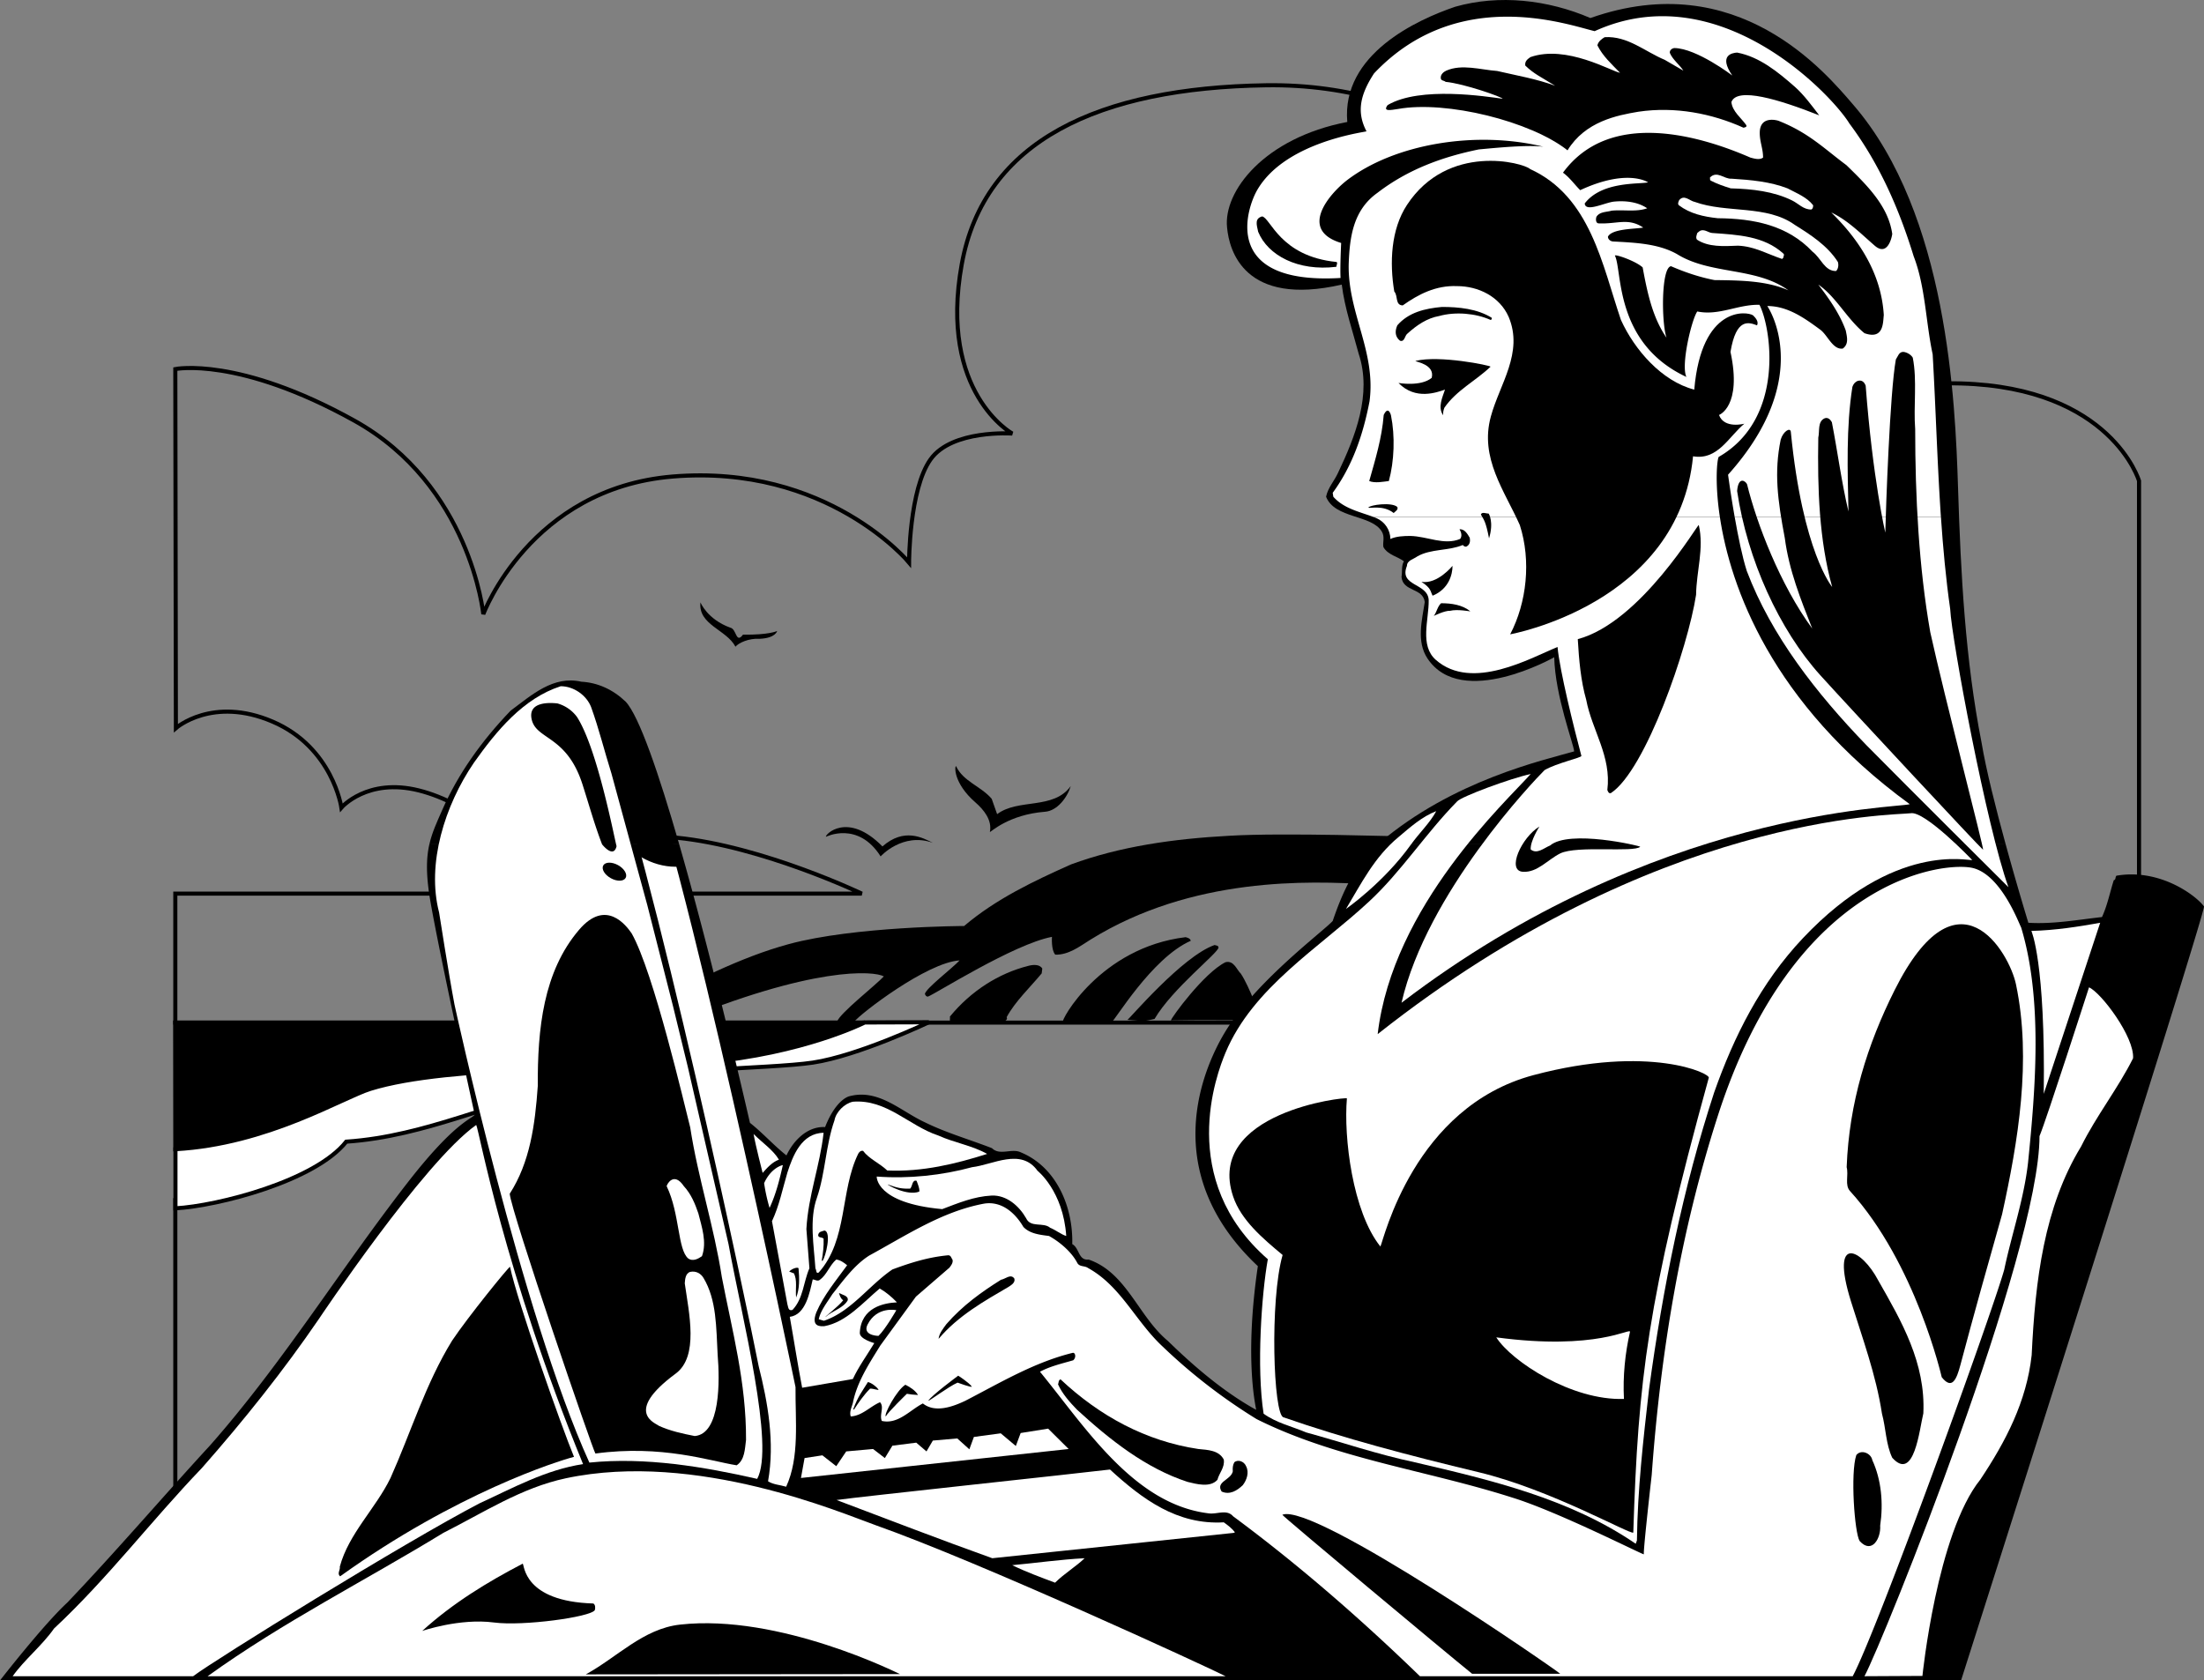
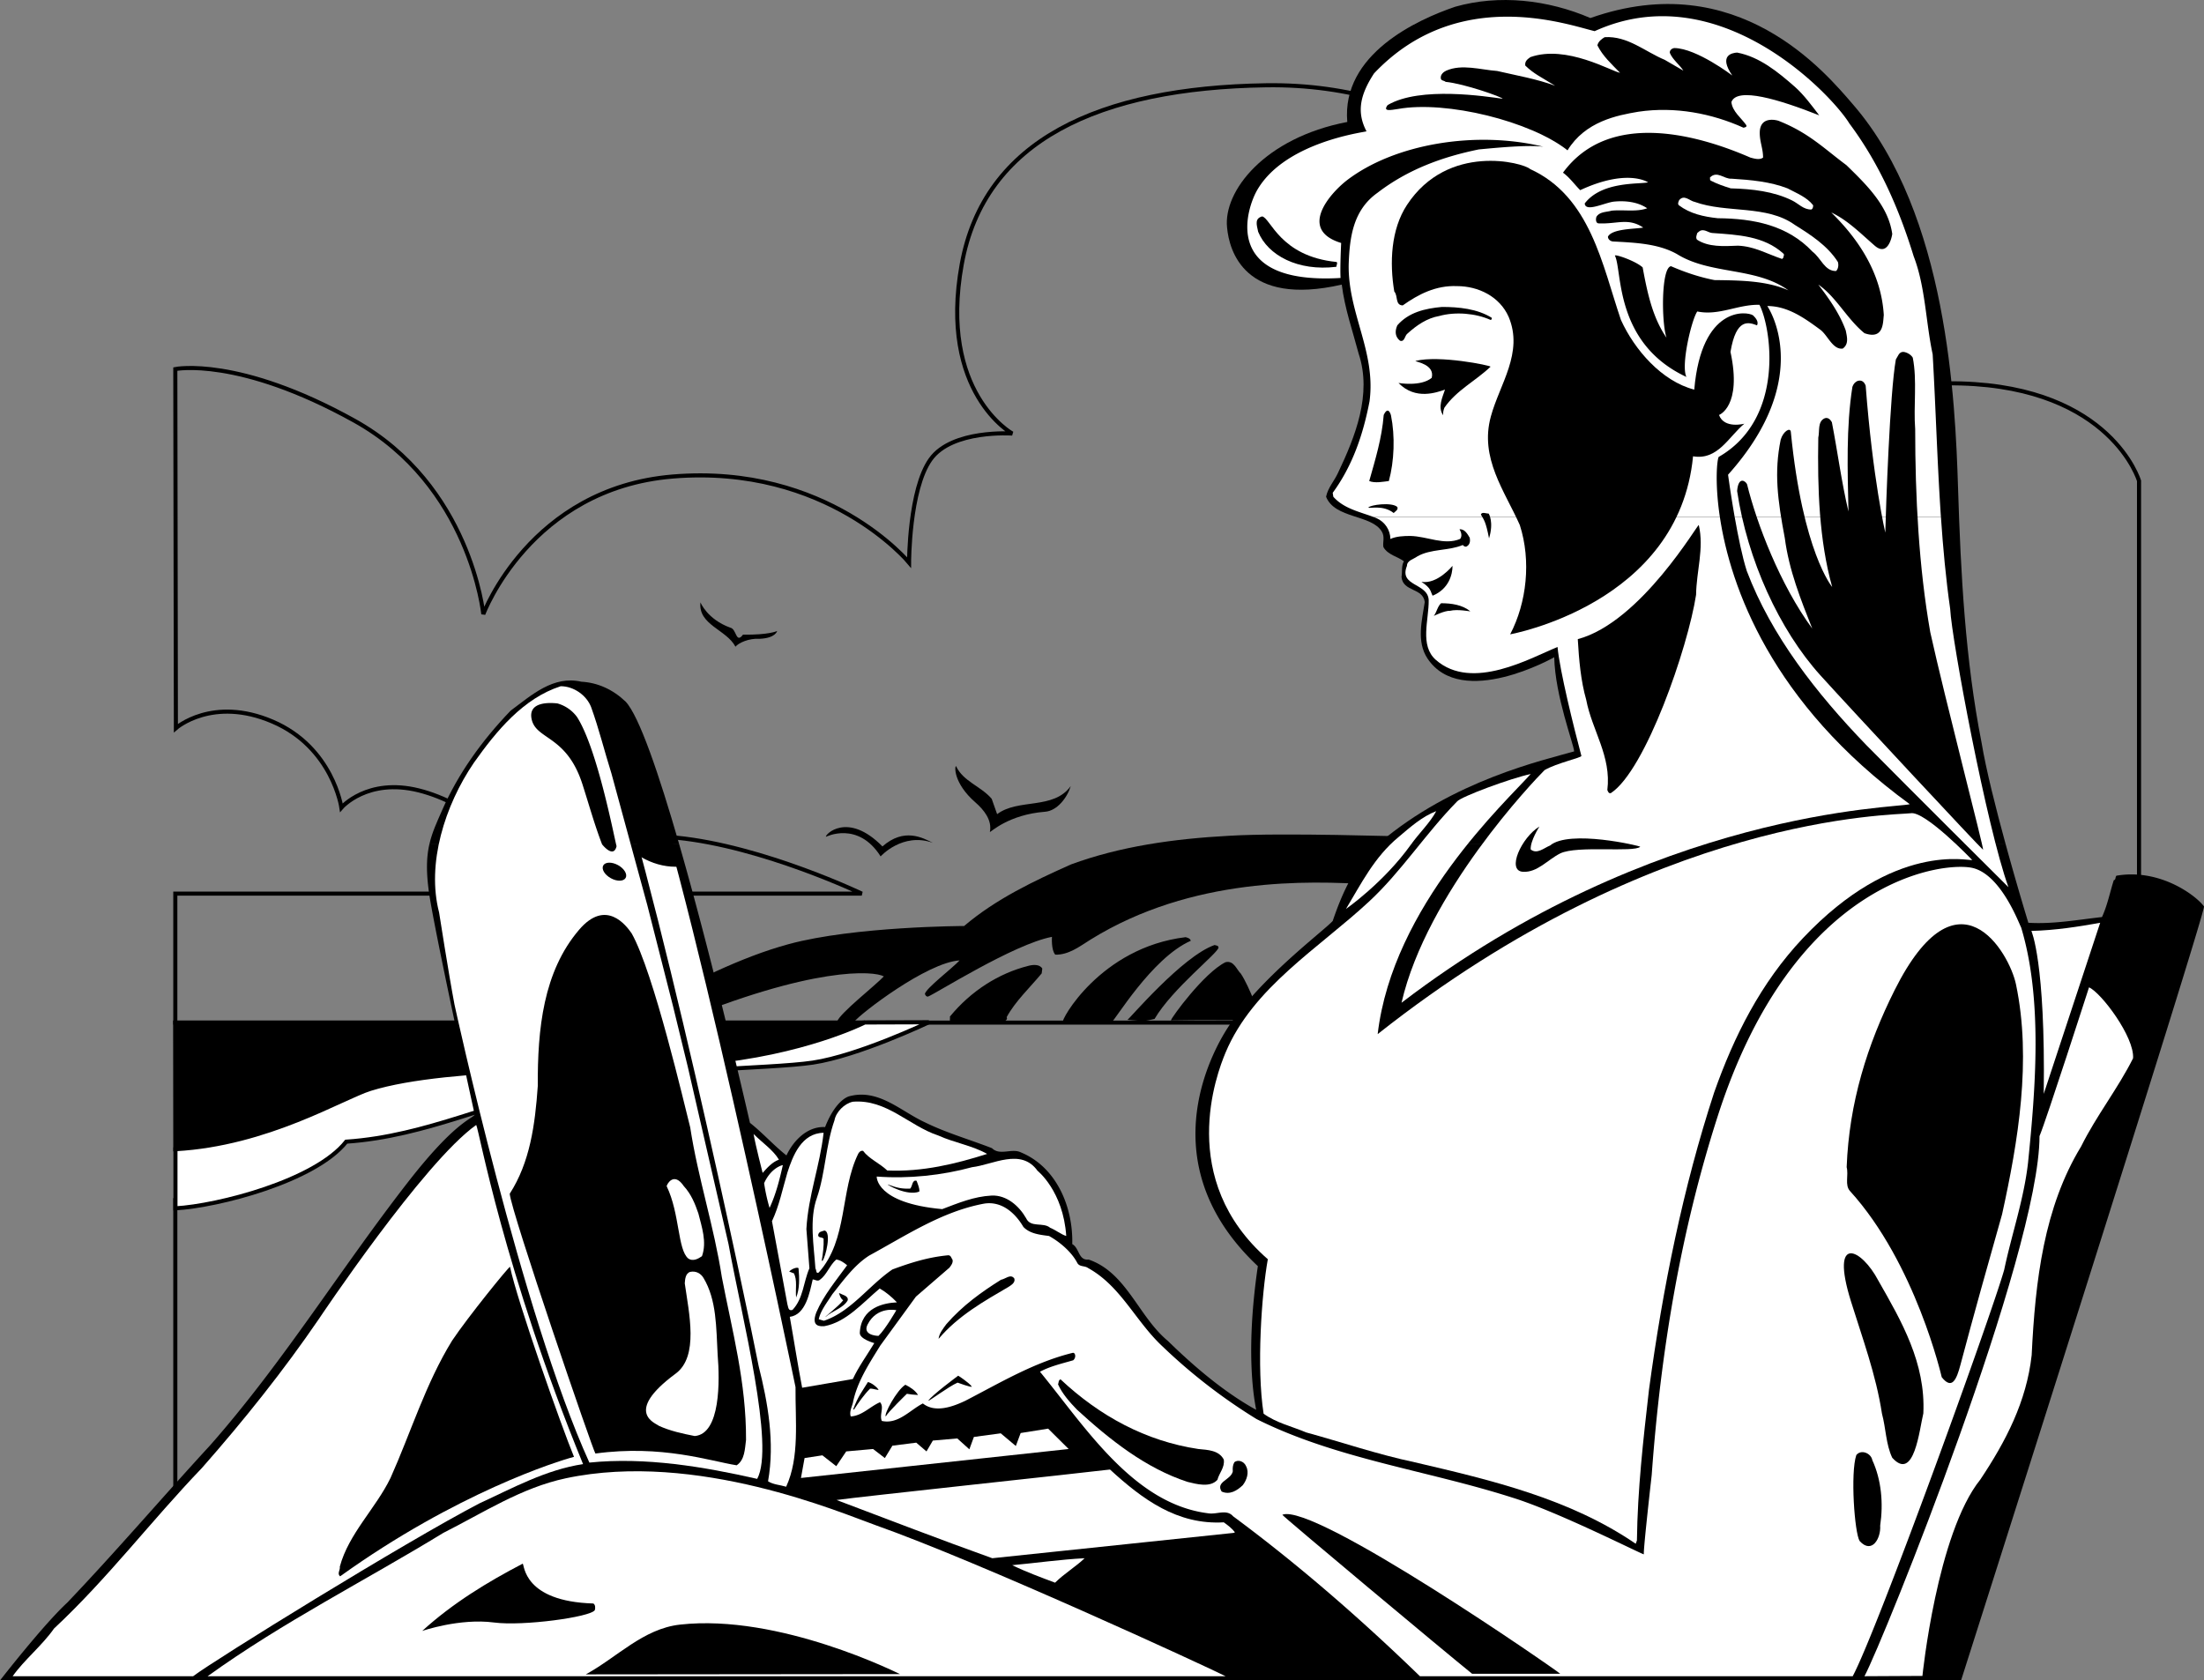
<svg xmlns="http://www.w3.org/2000/svg" width="540" height="411.804">
  <rect width="100%" height="100%" fill="#808080" stroke="none" />
  <path fill="none" stroke="#000" d="M42.953 293.613v71.066" />
  <path d="M211.836 250.566s-14.973 7.617-39.113 9.757c-20.407 1.813-62.48.446-82.004 6.508-6.899 2.145-25.215 13.532-47.766 14.79l-.035-31.024h168.254l.664-.031" />
  <path fill="none" stroke="#000" d="M211.836 250.566s-14.973 7.617-39.113 9.757c-20.407 1.813-62.48.446-82.004 6.508-6.899 2.145-25.215 13.532-47.766 14.79l-.035-31.024h168.254Zm0 0" />
  <path fill="none" stroke="#000" d="m42.953 90.44.14 87.993s8.942-7.914 23.696-1.594c14.75 6.324 16.856 21.074 16.856 21.074s6.324-7.375 18.968-4.215c12.64 3.16 23.18 13.7 23.18 13.7s18.965-4.215 40.039-2.11c21.074 2.11 45.309 13.7 45.309 13.7H42.953v31.609h481.129V117.835s-6.754-22.812-43.633-23.867c-36.879-1.055-53.304 24.922-53.304 24.922S392.37 19.648 310.184 20.898c-40.938.62-69.036 13.5-74.547 43.86-5.719 31.515 12.383 41.487 12.383 41.487s-14.754-1.054-20.02 6.32c-5.27 7.376-5.27 25.29-5.27 25.29s-20.02-24.235-57.953-21.074c-34.902 2.91-46.359 33.718-46.359 33.718s-3.164-31.61-31.61-47.418c-28.449-15.804-43.855-12.64-43.855-12.64Zm0 0" />
  <path d="M343.953 204.964c-3.031 3.695-5.77 7.766-8.43 11.758-14.789-.89-43.402-1.926-68.324 13.531-2.668 1.656-5.32 3.77-8.648 3.695-1.035-1.109-.813-4.363-.813-4.363-9.394 1.778-28.691 14.051-30.394 14.645-.442 0-.59-.301-.739-.668.297-1.406 6.73-6.285 8.504-8.207-8.058.515-24.328 13.086-25.804 15.008-.446-.223-3.477.668-4.215 0 .664-2.07 9.316-8.797 11.46-11.09-2.366-1.332-17.23-2.66-51.613 11.683-1.035-.37-15.082.371-15.601-.074-.293-.223 5.992-3.18 8.95-4.512 11.46-5.617 22.76-11.691 34.972-15.007 16.047-4.364 42.96-4.438 42.96-4.438 7.837-6.656 17.083-11.016 26.177-15.086 12.054-4.433 25.14-6.285 38.746-7.023 13.457-.813 42.664.222 42.812.148" />
  <path d="M291.75 230.546c-9.613 4.215-18.781 19.895-19.375 19.895l-11.977.07c-.664-.293 9.168-18.336 30.094-20.852.516.149 1.11.297 1.258.887m6.8 1.629c.075 1.254-11.238 9.98-15.675 17.523-2.586.59-2.215.59-6.652.223.441-.148 13.457-15.601 21.367-18.34.37.149.887.074.96.594m5.473 6.434c2.07 3.105 5.102 11.09 4.512 11.386-7.543.075-14.418-.074-21.664.075.145-.739 8.133-11.684 13.383-14.274 2.07-.515 2.734 1.852 3.77 2.813m-48.653-1.259-.148 1.184c-2.809 3.399-6.508 6.875-8.578 10.72.37.816-.668.886-.887 1.331-3.992-.222-8.801.149-12.867 0-.297-.367-.075-1.11-.149-1.476 5.176-6.286 11.906-10.575 19.227-12.426 1.11-.293 2.734-.442 3.402.668" />
  <path fill="#fff" d="M227.57 250.515s-17.254 8.215-28.418 9.883c-10.738 1.605-40.816 1.48-58.855 5.695-18.93 3.477-35.64 12.348-55.457 13.68-7.692 9.683-31.5 15.75-41.852 16.34V281.62c22.551-1.257 40.864-12.644 47.766-14.789 19.523-6.062 61.594-4.695 82.004-6.508 24.14-2.14 39.113-9.757 39.113-9.757l15.7-.051" />
  <path fill="none" stroke="#000" d="M227.57 250.515s-17.254 8.215-28.418 9.883c-10.738 1.605-40.816 1.48-58.855 5.695-18.93 3.477-35.64 12.348-55.457 13.68-7.692 9.683-31.5 15.75-41.852 16.34V281.62c22.551-1.257 40.864-12.644 47.766-14.789 19.523-6.062 61.594-4.695 82.004-6.508 24.14-2.14 39.113-9.757 39.113-9.757zm0 0" />
  <path d="M178.938 153.82c1.554.293 1.332 4.066 3.105 1.699 6.36.11 8.36-.887 8.36-.887s-.337 1.738-4.278 1.91c-2.71-.172-5.207 1.04-5.93 1.934-2.218-4.215-9.168-5.324-8.578-10.867 0 0 1.63 4.14 7.32 6.21m55.309 33.938c1.774 3.774 6.063 4.879 8.727 7.988.445 1.254.886 2.512 1.332 3.77 5.175-3.918 13.789-1 18.039-6.879-.887 2.887-3.348 6.059-6.285 6.285-9.055.703-13.383 5.106-13.532 4.957.594-2.883-1.472-5.437-3.547-7.246-5.472-4.77-5.101-9.023-4.734-8.875m-18.039 19.668c5.285-4.656 9.832-2.144 12.348-.887-7.434-2.66-12.793 3.328-12.793 3.328-5.547-8.761-13.383-4.808-13.383-4.808-.371-.442 5.25-6.356 13.828 2.367" />
  <path d="M491.36 206.722a738.267 738.267 0 0 0 5.605 19.41c6.137.371 12.05-.738 18.039-1.402 1.332-2.887 1.926-5.989 2.887-9.024.59-.148.293-.738.664-1.11 10.722-1.847 19.597 4.958 21.445 7.544.145 2.367-59.453 189.441-59.523 189.664H0s10.5-13.531 16.488-19.078c12.051-12.645 23.145-25.656 35.047-38.598 17.969-20.41 31.957-43.305 48.508-64.55 11.46-14.715 15.527-15.31 16.266-16.419 0 0-8.36-38.046-10.793-51.906-1.2-6.808-1.106-10.992-.274-14.531h61.121c8.684 30.125 17.383 68.437 17.383 68.437 3.18 2.512 5.84 5.543 8.945 7.985 1.7-3.625 5.102-7.172 9.465-6.95 2.7-6.878 5.914-7.542 5.914-7.542 7.176-1.922 12.57 3.62 18.489 6.355 5.25 2.59 10.941 4.215 16.488 6.363 1.922 1.922 4.879-.074 7.098 1.036 8.726 3.62 12.793 13.382 12.57 22.476 1.773.961 1.48 4.066 3.992 3.774 9.32 3.175 12.203 13.972 19.45 19.96 6.503 6.36 13.827 12.57 21.59 16.86.222.148-3.071-11.274.44-35.195-27.847-26.176-9.601-55.008-7.242-58.637 7.739-11.906 23.215-23.367 25.582-25.953 2.348-6.903 5.47-13.97 11.258-18.97H491.36" />
  <path d="M105.242 206.722c.656-2.8 1.774-5.195 3.082-8.168 3.918-8.95 9.688-17.008 16.785-24.402 5.176-3.844 10.426-8.653 17.301-7.098 4.067.223 7.766 1.922 10.871 4.879 3.324 3.512 8.203 17.86 13.082 34.789h-61.12m232.542 0c.043-.035.086-.07.13-.11 18.089-15.43 40.296-20.331 47.765-22.476-.07-1.703-4.657-13.531-4.88-23.07 0 0-22.698 12.863-31.054.297-2.762-4.157-1.332-9.395-.668-13.829-.441-3.55-5.324-2.441-5.691-6.136.222-1.258-.074-2.813.59-3.848-1.551-1.184-3.918-1.55-5.028-3.473-.222-1.183.399-2.457-.37-3.773-2.477-4.25-11.536-3.14-13.677-8.574.442-2.223 2.067-3.922 2.957-5.918 4.141-8.727 8.356-19.153 5.028-29.133-1.48-5.621-3.403-11.016-4.14-16.934-23.884 5.473-27.583-8.355-28.099-13.972-.96-8.875 9.114-21.985 29.45-25.887-1.438-16.637 17.132-25.063 26.449-28.238 10.723-3.035 22.617-1.742 33.117 2.77 36.148-12.739 57.695 13.468 64.492 21.359 23.004 26.703 24.914 72.656 25.578 93.586.668 21.367 1.774 42.293 5.77 62.628 1.094 6.606 3.52 16.184 5.855 24.73H337.785" />
  <path fill="#fff" d="M421.379 126.679c2.547 16.96 12.55 45.629 46.527 70.394-3.105.961-62.484 1.258-124.52 48.657 6.212-26.942 32.313-54.274 35.048-57.012 2.957-1.723 9.023-3.031 9.023-3.473-1.848-6.953-5.324-20.925-5.844-26.695-6.578 2.664-20.926 10.945-29.797 3.18-4.054-3.547-1.703-9.832-1.773-14.64-.148-4.29-7.398-3.329-5.324-8.43 0-1.329 1.625-1.626 2.511-2.294 3.329-1.921 7.618-1.328 11.165-2.808.148.223.667.594 1.035.297.742-.446.816-1.332.668-2.07-.52-.887-1.258-2.22-2.516-2.07 0 0 .961 1.401.148 2.362-3.917 1.63-8.058-.664-12.199-.738-1.629 0-3.402.074-4.879.738 0-2.144-1.332-4.21-3.402-5.097-.25-.106-.504-.203-.758-.301h84.887" />
  <path fill="#fff" d="M475.543 126.679c.52 7.633 1.219 15.191 2.27 22.555.37 7.543 8.945 53.46 14.273 68.175 0 0-24.254-24.105-34.828-34.828-12.274-12.718-23.293-26.84-29.281-42.664-1.106-3.449-2.153-8.617-2.965-13.238h50.531" />
  <path fill="#fff" d="M336.492 126.679c-3.441-1.285-7.27-2.059-9.816-4.95l-.149-.964c4.88-6.652 7.47-14.344 9.02-22.402 1.629-12.204-5.324-21.59-5.102-33.57.223-6.731 1.11-13.31 7.024-17.524 7.398-5.696 15.824-8.801 24.847-10.649 4.73-.445 12.051-1.148 15.825-.664-16.344-3.996-36.383-.816-48.211 8.282-4.364 3.437-11.758 12.125-1.332 15.304 0 0-.297 5.914-.149 8.578-29.504 1.739-22.91-17.18-20.48-21.445 6.691-11.758 25.804-14.195 26.84-14.492-2.442-4.656-1.63-8.871 1.847-14.195 20.52-21.704 47.508-11.907 54.055-10.352 30.61-13.938 58.34 15.895 62.406 22.625 7.395 9.906 12.2 21 15.75 32.535 2.883 7.469 2.957 16.117 4.656 24.031.754 13.059 1.118 26.563 2.02 39.852h-50.531a287.054 287.054 0 0 1-1.621-10.348c21.593-24.11 9.613-41.336 9.613-41.336 4.953 0 9.023 2.883 12.941 5.77 1.848 1.328 3.075 4.988 5.543 4.656 1.555-1.11 1.04-2.883.739-4.437-1.477-4.067-3.989-7.688-6.727-11.239 4.363 2.957 7.027 8.43 11.312 11.907 4.81 1.699 4.512-2.739 4.735-4.438-.594-9.91-5.77-18.191-12.867-25.14 3.992 1.847 7.257 5.199 10.648 8.132 3.031 2.625 4.14-1.699 4.29-2.883-.962-6.8-6.141-11.906-11.24-16.859-5.472-4.066-9.245-7.95-16.64-10.867 0 0-4.62-1.516-4.582 3.031.016 2.219.813 3.77.813 5.988-.887.665-2.219.223-3.106 0-12.57-5.472-34.531-11.832-45.918 3.7 1.63 1.18 2.883 2.957 4.215 4.285 11.238-5.211 16.266-2.145 16.637-1.922-2.07.52-11.313-.332-15.527 5.176.16 2.215 4.804-.149 7.097-.442 2.883-.297 5.918.075 8.207 1.625-2.66.961-5.765.297-8.722.59-1.258.371-2.887.223-3.7 1.48-.222.594-.18 1.594.52 1.63 4.562.207 7.234-1.438 10.93 1.027-1.848.371-7.602.226-8.641 2.223 0 .668.594 1.109 1.184 1.183 5.546.297 11.164.52 15.75 3.106 8.207 5.101 19.3 3.105 27.285 8.875-5.325-2.368-11.758-2.442-18.118-2.516-3.769-.738-7.246-1.922-10.644-3.398-2.441.293-2.367 13.824-1.11 17.523-3.476-5.027-4.734-11.238-5.843-17.23-1.774-1.625-6.875-3.329-6.8-2.883 1.847 3.55-.224 21.441 17.522 29.726-1.406-2.812 1.258-14.05 2.66-16.047 5.325 1.11 9.985-1.777 15.235-1.629 2.883 5.547 6.36 27.88-9.984 37.27-.395.64-.996 6.203.28 14.711h-84.886" />
  <path d="M412.45 17.32c-.962-1.477-2.665-2.735-3.329-4.364-.074-.664.516-1.11 1.11-1.18 5.472.07 14.195 6.727 14.195 6.727-3.473-5.027.074-5.547 1.183-5.617 5.473 1.035 9.985 4.73 14.196 8.43 2.148 1.922 4.07 4.507 5.918 6.949-9.797-3.883-20.149-7.024-21.516-3.254.219 2.293 2.438 3.918 3.621 5.621.297.516-.371.59-.664.664-7.691-3.476-16.71-5.25-25.734-3.918-5.25.887-13.012 2.363-17.375 9.465-8.946-7.102-29.653-12.277-41.555-10.133-1.777.258-3.777.711-2.516-.96 7.95-4.696 24.329-2.071 28.172-1.552 0-.37-9.39-3.699-13.976-4.14-.368-.371-1.18-.223-1.18-.961-.074-.813.664-1.48 1.328-1.777 3.848-1.7 8.43-.223 12.496.074 4.735 1.11 9.613 1.922 14.2 3.625-3.512-2.184-5.176-2.887-7.32-4.953-.15-1.036.515-1.555 1.257-2.07 8.836-3.11 19.96 3.546 21.96 3.843-2.144-2.219-4.214-4.066-5.546-6.73.223-.961 1.035-1.551 1.773-1.996 5.622-.368 9.91 3.55 14.715 5.546 1.555.887 3.032 1.774 4.586 2.66m-37.562 24.106c14.785 6.73 17.672 23.516 22.254 36.973 3.328 7.32 9.984 15.011 17.968 17.082 1.774-20.633 12.942-19.227 14.418-18.192.668.664 1.407 1.551.965 2.442-2.008-.754-5.105-1.926-6.508 6.504 2.883 13.386-2.812 15.457-2.812 15.457 1.258 3.472 6.21 2.14 6.21 2.14-3.843 3.18-6.503 9.024-12.57 7.989-3.472 36.23-44.808 43.625-44.808 43.625 4.07-7.766 5.176-18.043 2.367-26.766-3.695-8.356-9.91-16.418-7.098-26.621 2.145-7.91 8.059-15.602 4.364-24.399-2.219-5.03-7.469-7.543-12.645-7.543-5.176-.222-9.465 1.997-13.312 4.73-1.922-.073-1.106-2.362-2.067-3.398-1.183-7.027-.836-15.23 3.106-21.222 10.054-15.309 28.539-10.352 30.168-8.801" />
  <path fill="#fff" d="M437.957 46.16c2.219 1.183 4.734 2.144 6.285 4.14 0 .367-.074.887-.441 1.035-1.922.074-3.18-1.48-4.735-2.219-4.511-2.218-9.687-2.812-15.007-2.957-1.704-.52-3.403-1.109-4.957-1.921-.22-.223-.075-.52-.145-.743 1.773-1.773 3.473.446 5.32.297 4.809.297 9.465.739 13.68 2.367m-22.699 3.329c7.762 2.808 17.597.664 24.476 5.617 3.77 2.367 7.985 5.027 10.57 9.097.223.813.075 1.7-.44 2.215-2.81.074-3.7-3.18-5.77-4.73-6.137-6.508-14.418-8.133-23.215-8.207-3.477-.371-6.805-1.11-9.54-3.18-.37-.371-.073-.887.075-1.258 1.254-1.476 2.586.223 3.844.446" />
  <path d="M327.488 64.202c.297.293-.074.813-.074 1.18-9.426 1.149-16.785-2.809-19.152-8.578-.442-1.922-.813-3.25.96-3.77 2.075.297 4.329 9.797 18.266 11.168" />
  <path fill="#fff" d="M419.547 57.1c6.285.446 12.644.74 17.375 5.028.371.297 0 .668 0 1.035l-.293.297c-3.55-1.183-6.805-3.105-10.797-3.254-3.55.149-7.246.371-10.055-1.476-.37-.52-.074-1.11.07-1.63.298-.222.594-.589 1.036-.663 1.035-.149 1.703.59 2.664.664" />
  <path d="M365.496 77.878c0 .223 0 .52-.297.52-3.62-1.625-8.578-2.07-12.57-.961-2.957.515-5.473 2.219-7.762 4.285-.742.52-.668 2.148-1.851 1.777-1.11-.886-1.368-2.18-.664-3.77 2.734-3.179 6.8-4.144 10.941-4.511 4.14 0 8.652.445 12.203 2.66m103.149 9.762c1.109 5.547.148 11.906.593 17.523 0 16.489.887 33.793 3.696 49.766 3.55 16.117 13.234 53.238 12.937 53.312-.664-.445-32.703-34.832-39.851-42.742-10.094-11.164-17.895-28.32-20.41-45.176.331-3.882 2.218-2.292 2.44-1.628 2.368 9.613 8.06 24.55 15.97 35.343-2.81-7.097-5.692-14.27-6.727-22.18-1.773-9.39-2.648-16.117-1.004-24.128.613-2.055 2.367-3.086 2.48-1.899 2.887 29.465 10.133 38.004 10.133 38.004-3.18-11.387-3.625-24.031-3.402-36.601.371-1.625-.223-3.918 1.555-4.73.812-.298 1.402.292 1.773.96 1.406 7.246 2.367 14.715 4.067 21.887-.223-9.985-.59-20.703.96-30.54.223-.663.594-1.183 1.332-1.48 1.036-.293 1.625.371 1.922 1.184 1.739 22.851 4.805 36.012 4.805 36.012.148-5.77 1.11-34.309 2.59-42.442.516-.742.738-1.926 1.922-1.851.886.148 1.773.668 2.219 1.406M365.2 89.859c-3.622 3.472-8.356 5.765-11.313 10.054-.223.594-.371 1.184-.297 1.848-1.406-1.957-.149-4.434.445-6.281-1.996.664-7.21 2.66-11.39-1.63 0 0 5.472.962 8.136-1.257.848-3.328-3.992-3.918-3.992-4.14 5.84-1.481 18.41 1.109 18.41 1.406m-24.402 11.902c1.035 5.105.816 11.242-.516 16.121-1.332.149-3.402.59-4.808 0 1.48-5.25 3.105-10.5 3.55-16.191 1.145-2.442 1.774.07 1.774.07m1.555 22.48c.293.665-.446 1.036-.887 1.477-2.59-2.066-5.918-1.035-6.211-1.328.367-.668 5.766-1.406 7.098-.149m22.476 7.688c-.812-4.211-1.254-4.508-1.996-5.84.223-.738 1.332-.219 1.922-.219 0 0 1.297 2.032.074 6.059m51.391-3.25c1.332 5.691-.59 11.312-.664 17.078-1.996 12.941-12.348 42.961-20.852 48.582-.594.219-.742-.445-.89-.742 1.039-8.277-3.77-14.64-5.176-22.106-1.328-4.66-1.774-9.761-2.067-14.863 15.528-4.14 29.649-28.687 29.649-27.949m-64.477 4.953c-2.515.52-4.879 1.332-7.023 2.734-1.63-.59-3.477-.812-4.512-2.363 2.367-2.59 8.355-1.11 11.535-.37m4.141 5.027c0 2.144-.926 5.695-4.88 7.32-.593-1.11-.296-1.813-2.737-3.399 3.918.664 7.617-3.922 7.617-3.922m4.363 11.168s-3.254-.593-4.957-.148c-1.328-.074-3.992 1.254-3.992 1.254.742-.961.887-2.293 1.777-3.106 2.512 0 5.25.371 7.172 2" />
  <path fill="#fff" d="M144.852 173.34c1.921 5.323 3.253 10.796 4.953 16.194l8.8 32.309 6.286 24.7 3.62 14.863 9.985 43.476c3.328 18.266 11.387 49.469 7.024 57.527-13.016-2.957-27.36-5.398-41.114-3.992-16.636-36.601-33.05-112.246-33.05-112.246-1.407-7.394-3.77-22.55-3.77-22.55-3.11-11.981 1.402-26.25 8.5-36.676 5.547-7.84 12.129-15.825 21.297-18.782 3.18 0 6.36 2.22 7.469 5.176" />
  <path fill="#fff" d="M155.129 178.366c12.023 27.051 39.781 161.563 39.781 161.563-.074 8.281 1.035 17.156-2.293 24.402-1.476-.445-3.18-.515-4.437-1.332 1.703-9.539-.07-19.37-2.29-28.172-2.812-14.418-25.585-122.816-39.265-159.789 0-2.215-1.48-4.066-3.992-6.726 5.62.222 9.539 3.398 12.496 10.054" />
  <path d="M141.375 175.706c5.031 7.836 9.168 29.871 9.688 31.649-.739 3.176-3.551-.446-3.551-.446-1.848-4.804-3.23-9.812-4.805-14.714-3.844-11.98-11.238-10.872-12.422-15.825-1.058-4.437 4.29-4.214 6.285-3.992a8.927 8.927 0 0 1 4.805 3.328" />
  <path fill="#fff" d="M375.035 189.679c-6.066 6.805-33.82 32.312-37.492 63.738 68.25-53.976 126.371-53.61 130.582-54.125 3.477-.664 15.086 11.461 15.086 11.461-.887.297-19.004-4.66-41.484 19.153-10.383 11-16.93 24.18-21.735 37.785-7.617 23.289-12.574 47.765-15.972 72.832-1.407 12.273-2.81 24.547-2.958 36.972l-.296.813c-16.121-11.02-35.125-15.527-54.125-19.965-9.098-1.922-17.746-4.883-26.621-7.32-3.477-1.48-7.247-2.293-10.426-4.586-1.774-11.387-.48-29.43 1.035-37.856-22.402-19.547-12.543-45.425-10.352-50.652 6.696-15.945 22.774-25.512 35.125-36.973 7.91-7.32 13.825-16.636 21.59-24.547.961-1.183 13.16-5.695 18.043-6.73" />
  <path fill="#fff" d="M351.89 198.777c-1.48 2.808-4.218 5.414-6.21 8.207-6.68 9.34-15.899 15.75-15.899 15.75 3.696-6.137 6.95-12.72 12.864-17.602 2.886-2.437 5.77-5.027 9.246-6.355" />
  <path d="M375.035 208.167c1.55 1.254 3.254-.37 4.73-.96 4.735-3.997 22.036.074 22.11.292-1.555 1.48-15.453-.367-19.594 1.63-3.11 1.55-5.617 4.745-9.168 4.507-4.043-.27-.347-8.402 4.063-11.09 0 0-2.29 3.547-2.14 5.621" />
  <path fill="#fff" d="M495.188 227.241c5.324 17.598 3.55 39.415 1.703 57.676-1.036 9.094-3.993 17.45-5.844 26.25-3.25 11.461-31.129 88.438-37.117 99.602H347.895c-14.27-13.828-29.575-27.211-45.77-39.192-1.625-1.847-3.992-.37-6.137-.738-18.336-2.293-30.242-21.371-41.183-34.68 2.437-1.332 5.324-1.996 8.132-2.808.516-.445.665-1.184.297-1.703l-.297-.149c-9.464 2.293-17.82 7.324-26.398 11.758-2.957 1.406-7.394 3.106-10.426.668-3.18 1.625-6.062 5.176-10.054 4.285-.668-1.476.664-3.398-.446-4.582-2.441 1.035-4.363 3.328-7.172 3.477-.37-1.11.223-2.219.52-3.328 1.035-5.176 3.992-9.614 6.726-14.051l8.727-11.977 8.207-7.097c.441-.594.961-1.258.738-1.996-.297-.372-.367-1.04-1.035-1.04-4.879.446-9.316 1.852-13.68 3.477-5.765 3.918-10.128 10.352-16.78 12.57l-1.262-.37c.445-2.145 2.074-4.141 3.328-6.137 2.664-3.325 5.324-7.098 9.023-9.465 9.094-4.953 17.82-10.793 28.098-12.72 4.363-.737 7.691 2.294 9.687 5.696 1.625 1.7 4.067 1.922 6.282 2.219 2.664 1.48 5.546 3.918 6.953 6.652.59.965 1.773.594 2.586 1.184 8.062 4.437 11.609 13.016 18.265 19.226a136.783 136.783 0 0 0 23.07 17.82c19.52 9.763 41.852 12.571 62.63 19.227 11.09 3.403 32.015 14.047 32.238 13.899-.149-.813 1.258-13.531 1.922-19.446 2.218-30.613 7.183-59.976 16.195-87.992 18.926-58.86 56.078-62.449 62.629-60.707 6.949 1.848 11.238 13.828 11.68 14.492" />
  <path d="M154.758 228.722c5.398 9.539 12.941 42.074 14.347 47.543 1.922 12.496 5.84 24.254 7.762 36.75 2.516 13.09 5.992 25.808 5.918 39.855-.297 2.22-.297 4.88-2.293 6.211-6.508-1.035-18.34-5.101-34.605-2.883-.442-.222-20.703-59.375-21-63.664 4.953-7.691 6.21-16.859 6.875-26.398-.074-13.973 1.343-28.031 10.133-38.3 6.578-7.692 11.535-1.036 12.863.886m339.176 12.496c3.894 18.586.515 38.523-3.403 56.344-3.476 12.273-6.976 24.726-10.203 36.898-.96 3.621-2.07 6.211-4.586 3.031 0 0-6.36-27.875-22.476-45.62-1.34-1.477-.297-3.848-.817-5.844.594-15.825 5.078-30.07 11.758-43.403 15.527-30.984 28.098-9.172 29.727-1.406" />
  <path fill="#fff" d="M500.734 268.058c.446-32.387-3.03-39.93-3.03-39.93 5.839-.144 11.534-1.035 16.858-1.996l-13.828 41.926m21.887-8.723c-3.695 7.395-9.02 14.121-12.719 21.59-9.093 14.938-11.238 32.754-12.125 51.168-1.257 11.387-6.359 21.148-12.57 30.465-10.648 13.234-14.195 48.137-14.195 48.137l-14.2.074c4.735-8.875 42.887-103.742 42.887-132.36 1.63-3.843 12.13-36.453 12.13-36.453 3.03 1.332 11.163 12.203 10.792 17.38" />
-   <path d="M418.66 264.14c-15.086 54.719-17.3 73.941-18.488 111.43-.664.593-20.176-10.536-37.856-14.786-17.523-4.214-32.98-8.285-47.843-13.46-2.512-.516-3.399-28.762-.22-39.782-4.878-4.062-10.187-8.543-12.128-14.344-6.875-20.554 27.656-24.476 27.879-24.03-.817 9.464 1.355 27.753 8.207 36.304.812-1.625 8.184-34.184 37.488-42 28.469-7.59 43.551-.367 42.961.668" />
  <path fill="#fff" d="M229.883 278.261c3.922 1.777 8.285 2.441 11.98 4.512-7.691 2.441-15.824 4.437-24.476 4.066-1.848-1.773-4.508-2.883-5.914-4.805-.59-.148-.961.297-1.184.664-4.508 9.172-2.512 21.075-9.687 29.133-.739.446-.516-.664-.813-.96-.367-5.544-1.55-12.051.371-17.376 2.07-6.062 2.145-12.867 4.29-18.93.37-2.07 2.437-4.14 4.51-4.581 8.282-.668 13.75 5.914 20.923 8.277m-87.028 80.527c-9.167 1.403-17.156 5.84-25.363 9.61-18.191 9.465-64.922 38.379-70.172 42.37H3.105c2.81-3.991 7.247-7.542 10.13-11.683 13.16-12.277 23.808-26.398 36.23-39.336 10.351-11.758 19.965-23.812 28.617-36.457 0 0 25.656-38.449 38.598-47.617.738 1.406 6.656 35.418 26.175 83.113" />
  <path fill="#fff" d="M201.79 277.597c-.892 8.062-3.774 15.383-4.216 23.586l.738 9.613c-1.48 3.402-1.48 7.395-4.14 10.207-1.11.367-1.035-.812-1.258-1.406l-3.773-20.336c1.777-3.77 2.59-7.91 3.773-11.902 1.332-4.141 3.477-9.688 8.875-9.762m-10.945 6.582c-1.63.59-2.883 1.996-3.992 3.254 0 0-1.7-6.582-2.22-9.54 2.145 2.145 4.806 3.919 6.212 6.286m70.394 18.707c-1.258-.371-2.59-1.48-3.922-1.996-1.699-1.48-4.804.074-5.914-2.367-1.699-2.957-4.734-5.692-8.43-5.543-4.363.218-8.206 1.847-12.124 3.324-16.38-1.477-16.047-7.984-16.047-7.984 7.836.59 16.047-.297 23.367-2.293 5.102-.59 11.977-4.805 16.043.886 0 0 6.285 4.957 7.027 15.973" />
  <path d="M215.246 286.695c-.742.144-1.703.59-1.851 1.476.222 4.363 5.695 8.504 14.789 9.242-2.809 1.63-6.211 3.106-9.317 4.88-3.254 2.073-6.875 3.402-9.758 6.21-1.187-.293-2.441-1.105-3.625-1.773 3.18-7.024 3.106-15.305 5.989-22.477 1.257.738 2.515 1.625 3.773 2.442" />
  <path fill="#fff" d="M191.805 285.511c-.813 3.621-1.703 7.172-3.254 10.496a42.573 42.573 0 0 1-1.332-6.062c1.367-3.067 3.55-4.215 4.586-4.434" />
  <path d="M225.227 292.015c-2.993 1.148-7.914-1.7-7.766-1.774 2.367.887 3.55 1.11 5.547 1.036.59-.594.445-2.22 1.554-1.922 0 0 .887 2.07.665 2.66" />
  <path fill="#fff" d="M171.102 297.34c.812 3.253 2.144 7.026.886 10.5-.96.663-2.218 1.331-3.328.589-2.66-2.14-2.07-11.016-5.324-17.746.074-.516 1.777-3.621 4.215 0 1.777 1.926 2.738 4.289 3.55 6.656" />
  <path d="m201.492 309.023-.148-.149c.293-1.847.52-3.328.445-5.324-.371-.441-1.332-.144-1.332-.887.145-.886.887-.886 1.55-1.109 1.778.297.298 6.508-.515 7.469m258.723 4.808c5.695 9.98 11.61 20.184 11.02 32.532-.965 3.921-2.22 16.859-7.618 10.87-1.555-3.253-1.555-7.245-2.515-10.796-1.477-9.614-4.793-18.512-7.614-27.578-5.18-16.637 2.586-12.942 6.727-5.028" />
  <path fill="#fff" d="M207.555 310.058c-2.735 3.773-5.766 7.394-7.543 11.535-1.442 3.734 1.183 3.402 1.922 3.402 5.398-.96 9.464-5.77 13.605-9.242 1.555.887 3.031 2.145 4.215 3.399-3.106.148-8.797 1.183-9.094 7.468-.074 1.543 3.55 2.516 3.55 2.516-1.776 2.957-3.847 5.766-5.25 8.797-4.07.742-8.284 1.406-12.425 2.144-1.11-5.765-1.996-11.609-3.031-17.375 3.957-.52 4.883-6.062 5.621-9.168.516 0 1.184.59 1.773.075 1.704-1.258 2.368-3.551 3.993-4.954 1.035.145 1.851.739 2.664 1.403" />
  <path d="M231.879 309.394c-3.031 3.324-7.39 5.324-10.055 8.945l-5.324-3.398c3.996-4.07 9.984-4.364 15.379-5.547m-106.919 1.035c1.7 8.281 12.645 39.262 15.677 46.582-3.992 1.035-28.762 8.797-57.305 29.281-.812-.664.074-1.55-.074-2.367 2.144-8.059 8.797-14.27 12.422-21.738 5.027-11.239 8.578-23.07 15.082-33.645 4.07-6.062 13.828-18.039 14.199-18.113m70.687.367c.223 2.367.297 5.106-.59 7.172-.222-1.922.368-4.36-.593-5.988-.367 0 0 0-1.106-.367.59-.704 2.067-1.184 2.29-.817" />
  <path fill="#fff" d="M172.36 313.163c3.253 5.399 3.105 12.203 3.472 18.856.52 6.21.742 19.37-5.617 19.89-3.031-.59-6.063-1.257-8.8-2.511-.59-.594-8.872-3.184 4.14-12.793 5.695-4.207 3.254-14.79 2.218-22.11.075-.96.149-2.441 1.332-2.812 1.403-.293 2.586.371 3.254 1.48" />
  <path d="M248.52 313.312c.292.96-.668 1.55-1.333 1.996-6.062 3.55-12.421 7.098-17.23 12.793.148-1.332 1.113-2.516 1.922-3.625 3.922-4.512 8.652-7.91 13.387-10.867 1.035-.149 2.363-1.555 3.254-.297m-40.817 5.324c-1.035 1.922-3.883 2.625-5.437 4.102-.293 0 3.144-2.547 4.328-4.102-.594-.371-.813-1.07-1.035-1.773.812.441 2.363.664 2.144 1.773" />
  <path fill="#fff" d="M215.246 327.363c-.887 0-3.922-.372-2.664-2.813 2.34-4.543 7.027-3.473 7.027-3.473s-2.664 4.657-4.363 6.286m184.114-.965c-1.184 5.175-1.774 10.87-1.477 16.418-12.793.441-27.508-9.168-31.281-15.086 24.773 3.328 32.98-2.516 32.757-1.332" />
  <path d="M252.734 337.046c5.395 7.395 11.016 14.863 17.743 21.664-12.567 1.63-69.801 7.914-69.801 7.914-2.067-.59-4.14-1.332-6.285-1.777 2.886-8.649 2.367-16.637 2.07-23.438 3.848-1.109 7.914-1.48 11.98-2.07-.441 2.809-1.996 5.176-1.773 8.133.367.594.812 1.258 1.55 1.406 2.368-.074 4.29-1.773 6.067-2.738-.074 1.183-.297 2.664.516 3.625 2.734 2.07 10.87-3.77 10.87-3.77 4.657 2.957 9.61-.37 13.825-1.922 4.363-2.44 8.652-5.105 13.238-7.027" />
  <path d="M238.094 339.784c.148.368-3.477-.96-3.477-.96-2.219.96-7.097 4.656-7.172 4.433.739-1.258 7.32-6.137 7.32-6.137s2.587 1.63 3.329 2.664m55.531 15.306c2.29.222 5.027.296 6.21 2.585.294 1.922-1.108 3.254-1.554 4.957-1.773 1.996-5.176 1.035-7.32.516-10.203-3.328-19.004-10.278-27.137-17.746-1.773-1.848-3.547-3.844-4.586-6.137.149-.442.074-1.035.594-1.258 9.613 9.024 20.926 15.16 33.793 17.082m-78.418-14.601c.297.367-1.293-.262-2.035-.188-1.477 1.48-2.883 3.477-3.918 5.102h-.219c1.18-3.254 2.29-4.547 3.621-6.727.887.223 2.032 1.07 2.551 1.813m9.723 1.367c-1.22-.074-1.848-.149-2.735-.297 0 0-4.586 4.437-5.175 5.547-.52-.446 2.66-6.434 4.804-7.766 1.184.59 2.442 1.406 3.106 2.516" />
  <path fill="#fff" d="m261.828 355.09-65.586 7.097.887-4.88 4.363-.667 3.399 2.664 2.441-3.625 6.582-.59 2.883 2.219 1.848-3.031 5.843-.743L227 355.68l1.555-2.66 5.988-.52 2.957 2.664 1.11-3.03 6.581-.888 3.696 3.106 1.183-3.18 6.73-1.074 5.028 4.992" />
  <path d="M458.738 357.823c2.215 4.81 2.735 10.575 1.922 16.047.219 3.032-1.996 7.098-5.031 3.77-1.254-1.996-2.293-16.711-.813-21.07 1.184-1.48 3.621-.446 3.922 1.253m-153.433 1.481c.816 1.555.148 3.402-.813 4.656-1.406 1.332-3.18 2.442-5.176 1.555-1.55-2.442 2.293-2.809 2.735-4.957-.074-.809 0-1.55.37-2.215.962-.812 2.442-.148 2.884.961" />
  <path fill="#fff" d="M214.43 373.722c25.734 9.094 81.336 34.754 85.847 37.047H50.871c18.484-13.313 38.524-23.367 57.75-35.125 9.832-4.953 19.106-11.063 30.02-13.383 32.015-6.805 67.726 8.61 75.789 11.46m57.527-13.605c7.988 7.32 16.488 13.606 27.879 12.942 1.035.738 1.996 1.476 2.734 2.437l-.297.149-59.152 6.21c-12.793-4.581-25.437-9.464-38.156-14.269 5.695-.812 59.785-6.582 66.992-7.469" />
  <path d="M382.281 410.175h-21.594c-6.433-5.176-46.507-38.672-46.507-38.969 7.687-3.175 67.285 38.157 68.101 38.969m-74.758-31.352c12.942 10.055 25.88 20.56 37.711 31.946h-40.148c-14.274-7.617-28.395-15.676-43.406-21.52-.297-.37 5.25-5.988 8.504-7.91 11.46-.96 22.625-2.516 34.011-3.844 1.48-.52 2.22.887 3.328 1.328" />
  <path fill="#fff" d="M265.746 381.855c-2.07 2-5.101 3.847-7.246 5.992-3.547-1.332-7.172-2.664-10.5-4.29 5.695-.519 11.832-1.405 17.746-1.702" />
  <path d="M145.371 392.948c.516.293.516 1.106.367 1.625-1.035 1.704-17.566 3.97-24.695 3.032-8.43-1.11-17.598 2.07-17.598 2.07 7.465-6.8 15.97-11.977 24.621-16.488.446.222.075 9.242 17.305 9.761m75.125 17.302-76.976.073c7.617-4.14 14.054-11.19 23.07-12.199 24.402-2.738 53.535 11.977 53.906 12.125M149.66 215.21c1.512.84 3.14.805 3.63-.078.491-.883-.34-2.281-1.856-3.121-1.516-.84-3.141-.805-3.633.078-.489.887.34 2.285 1.86 3.121m16.191-3.27c-4.004-15.097-7.7-27.398-10.524-33.757-2.957-6.656-6.879-9.836-12.496-10.059 2.512 2.664 3.992 4.512 3.992 6.73 3.145 8.497 6.77 20.774 10.52 34.81 2.57 1.472 5.324 2.288 8.195 2.288.106 0 .207-.011.313-.011" />
  <path fill="none" stroke="#000" stroke-width=".9" d="M165.852 211.94c-4.004-15.097-7.7-27.398-10.524-33.757-2.957-6.656-6.879-9.836-12.496-10.059 2.512 2.664 3.992 4.512 3.992 6.73 3.145 8.497 6.77 20.774 10.52 34.81 2.57 1.472 5.324 2.288 8.195 2.288.106 0 .207-.011.313-.011zm0 0" />
</svg>